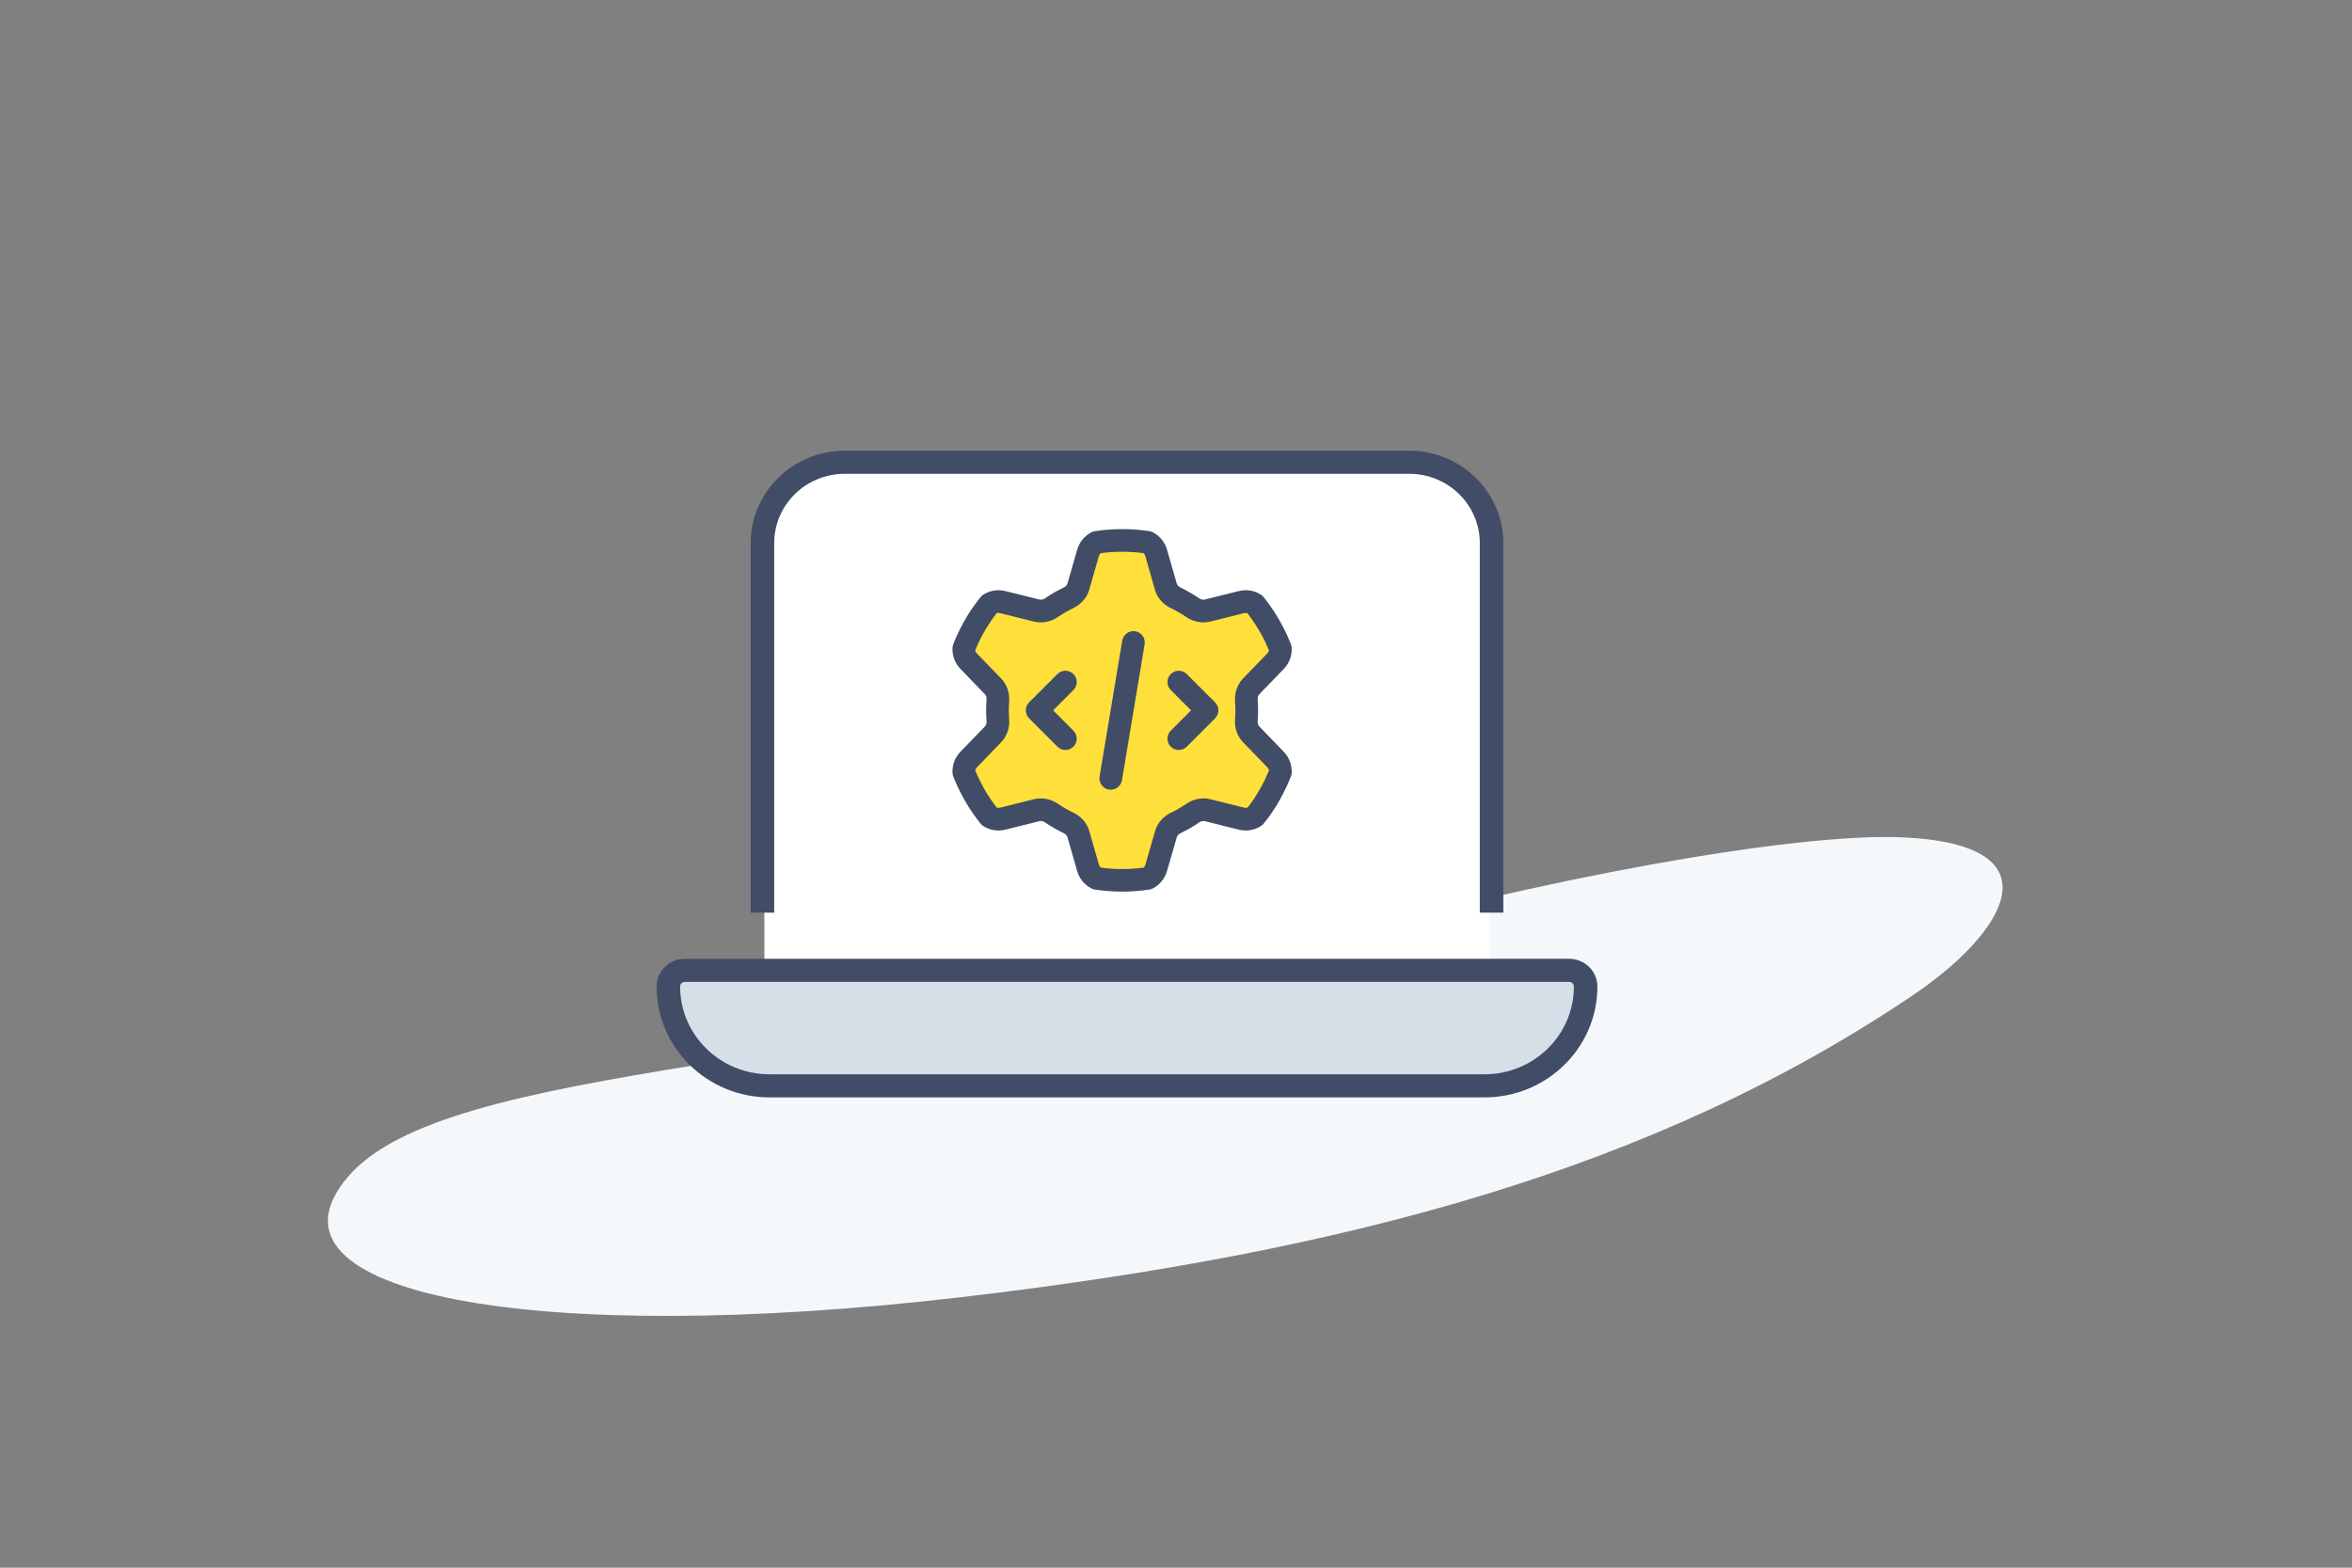
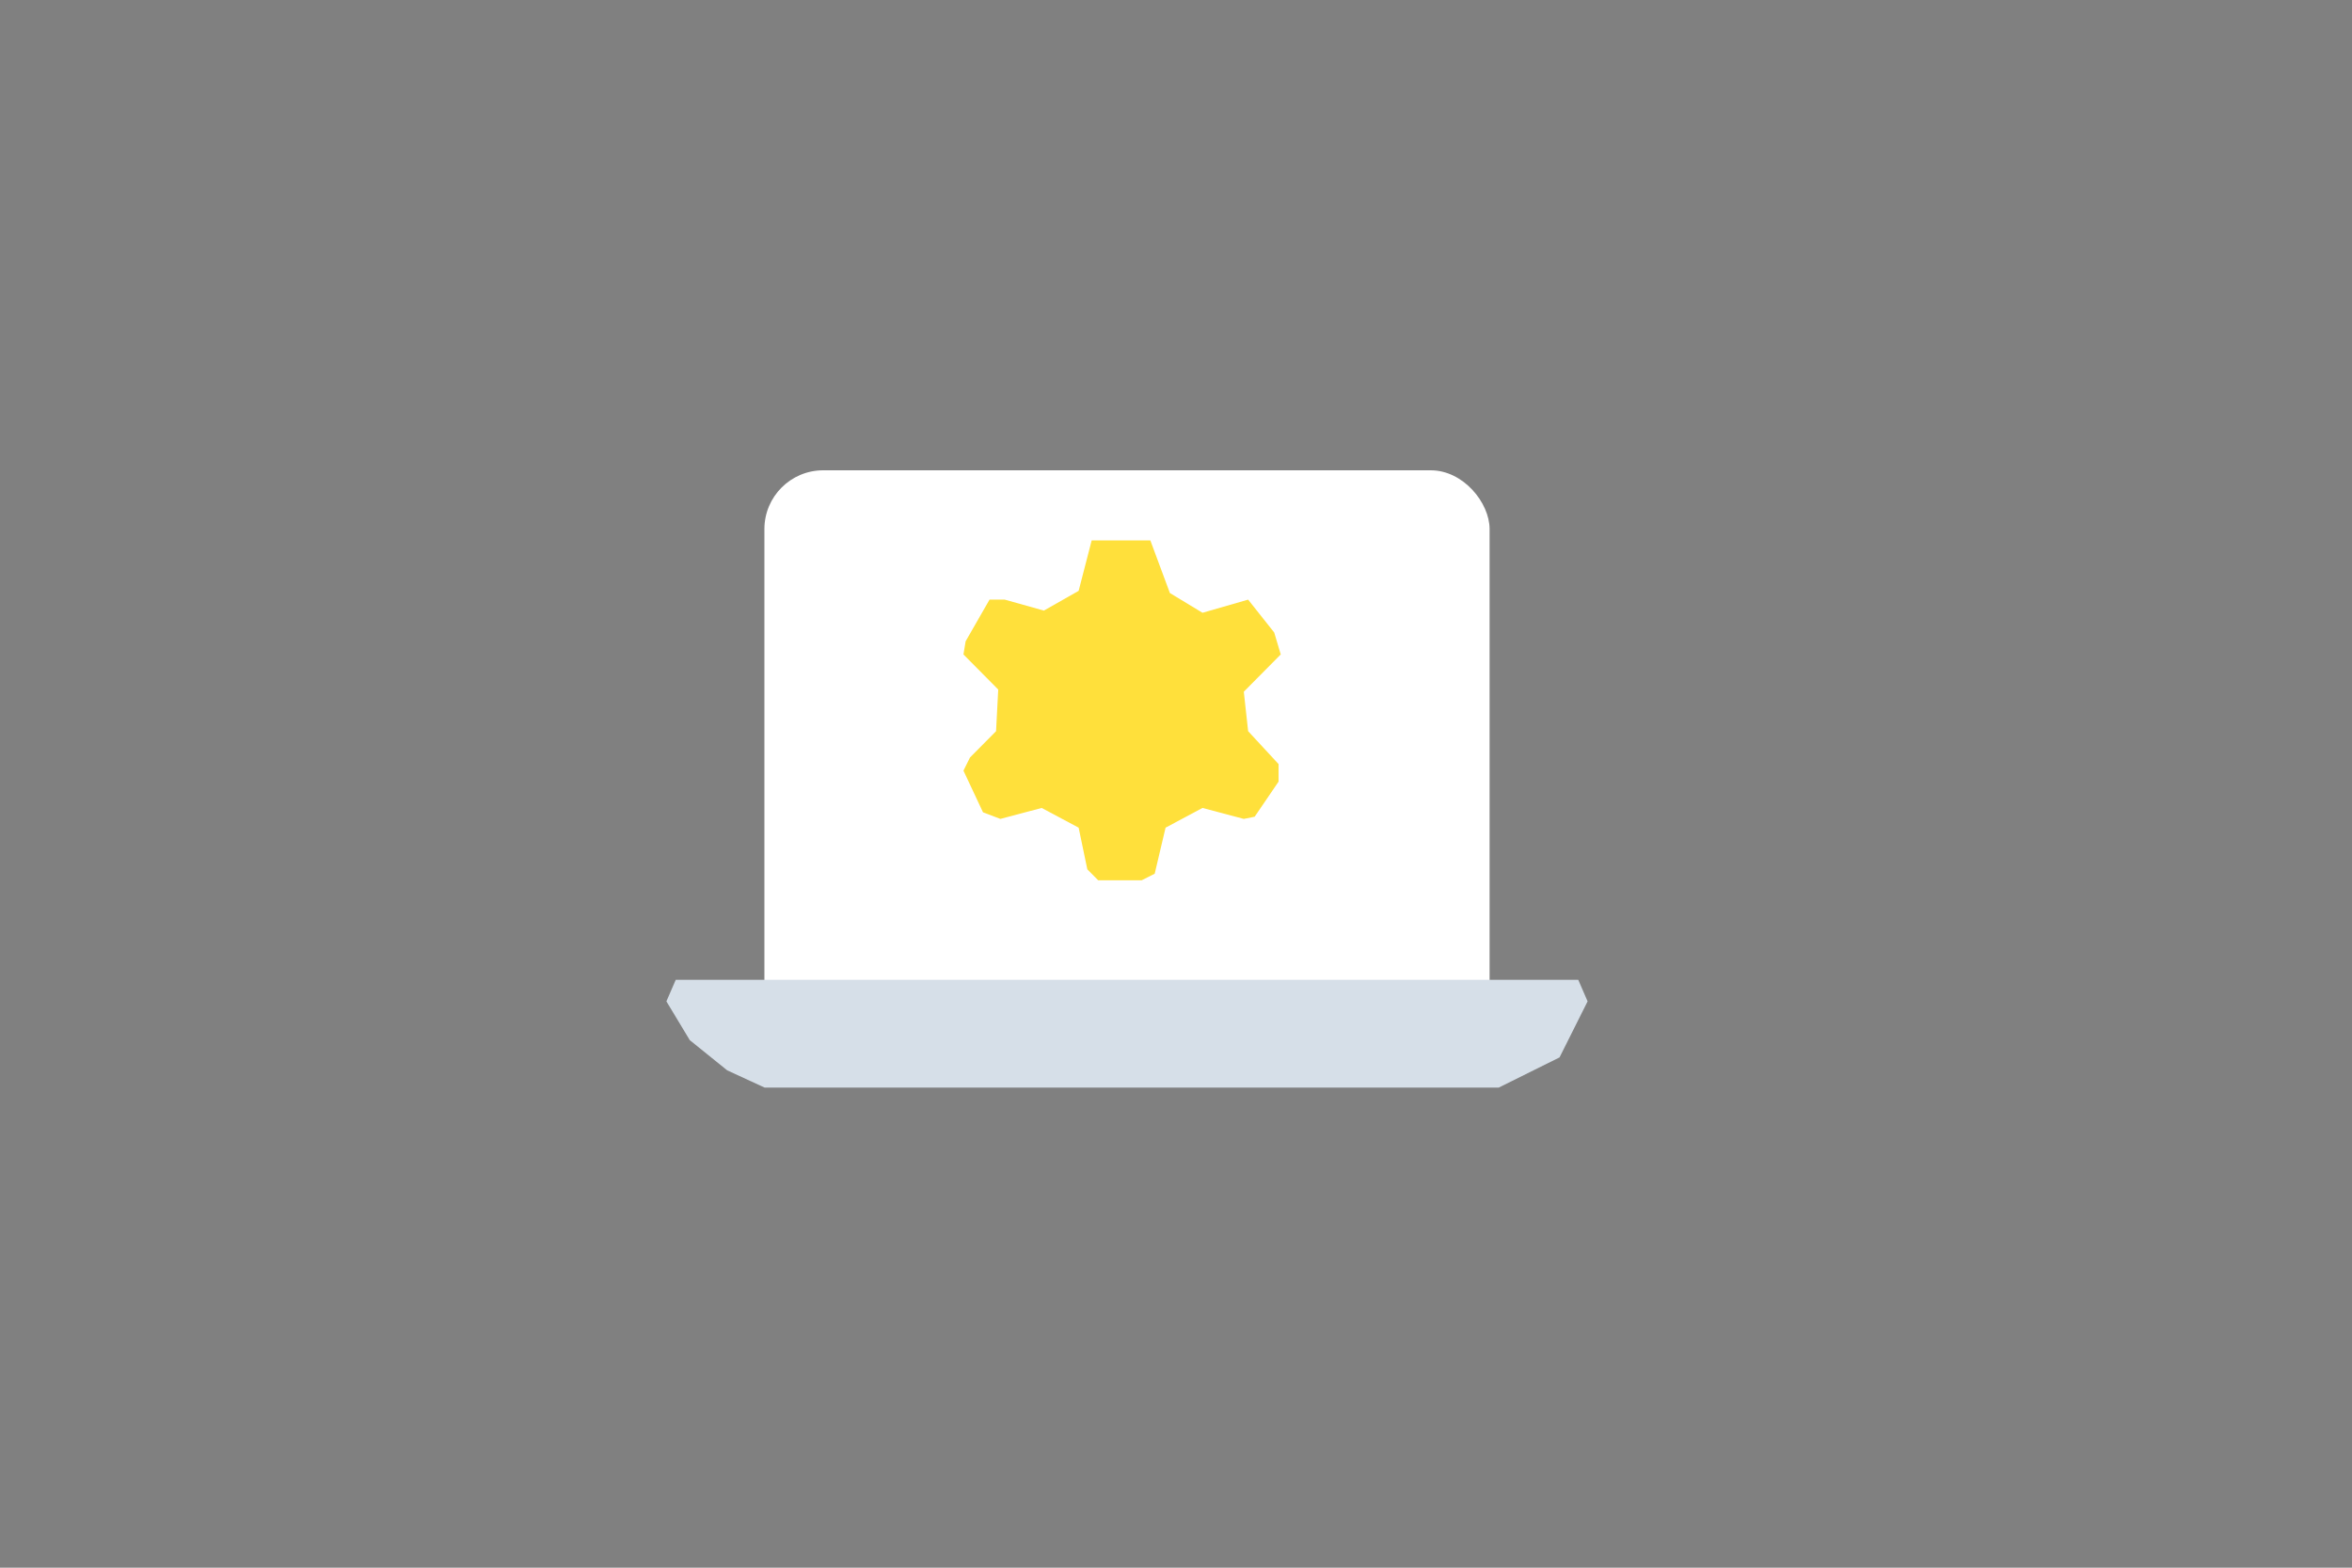
<svg xmlns="http://www.w3.org/2000/svg" width="240" height="160" viewBox="0 0 240 160" fill="none">
  <rect x="0" y="0" width="240" height="160" fill="#808080" stroke="none" />
  <g clip-path="url(#clip0_45_1647)">
-     <path d="M133.545 96.387C87.673 109.441 45.579 108.222 35.471 120.144C25.362 132.066 54.493 137.489 98.093 132.389C137.361 127.796 168.828 119.373 195.21 101.56C204.45 95.322 210.435 86.203 194.161 85.461C183.139 84.959 157.033 89.703 133.545 96.387Z" fill="#F5F8FA" />
    <rect x="78" y="48" width="74" height="58" rx="6" fill="white" />
    <path d="M161.046 100H68.954L68 102.2L70.386 106.16L74.203 109.24L78.02 111H152.934L159.137 107.92L162 102.2L161.046 100Z" fill="#D6DFE8" />
-     <path d="M143.8 48.357H86.2C82.225 48.357 79 51.525 79 55.429V93.143H76.6V55.429C76.6 50.228 80.905 46 86.2 46H143.8C149.095 46 153.4 50.228 153.4 55.429V93.143H151V55.429C151 51.525 147.775 48.357 143.8 48.357ZM69.88 100.214C69.61 100.214 69.4 100.421 69.4 100.686C69.4 105.636 73.48 109.643 78.52 109.643H151.48C156.52 109.643 160.6 105.636 160.6 100.686C160.6 100.421 160.39 100.214 160.12 100.214H69.88ZM67 100.686C67 99.124 68.29 97.857 69.88 97.857H160.12C161.71 97.857 163 99.124 163 100.686C163 106.932 157.84 112 151.48 112H78.52C72.16 112 67 106.932 67 100.686Z" fill="#414C66" />
    <path d="M117.383 55.156H111.396L110.065 60.303L106.517 62.318L102.526 61.199H100.973L98.534 65.451L98.312 66.793L101.86 70.374L101.639 74.626L98.978 77.311L98.312 78.654L100.308 82.906L102.082 83.578L106.295 82.459L110.065 84.473L110.952 88.725L112.061 89.844H116.496L117.826 89.172L118.935 84.473L122.705 82.459L126.918 83.578L128.027 83.354L130.466 79.773V77.983L127.361 74.626L126.918 70.598L130.688 66.793L130.022 64.555L127.361 61.199L122.705 62.541L119.378 60.527L117.383 55.156Z" fill="#FFE03B" />
-     <path d="M112.31 56.457C112.231 56.529 112.173 56.623 112.137 56.732L111.147 60.179C110.894 61.053 110.265 61.703 109.521 62.065C108.972 62.325 108.451 62.629 107.953 62.968C107.273 63.438 106.385 63.655 105.503 63.438L102.02 62.571C101.911 62.542 101.803 62.549 101.702 62.585C101.312 63.084 100.95 63.611 100.618 64.16L100.314 64.688C100.011 65.23 99.743 65.794 99.505 66.379C99.526 66.487 99.577 66.589 99.657 66.668L102.157 69.248C102.786 69.898 103.039 70.773 102.974 71.597C102.952 71.893 102.937 72.197 102.937 72.5C102.937 72.803 102.952 73.107 102.974 73.403C103.039 74.227 102.786 75.102 102.157 75.752L99.664 78.339C99.584 78.419 99.534 78.52 99.512 78.628C99.751 79.206 100.018 79.77 100.321 80.319L100.625 80.847C100.957 81.396 101.319 81.916 101.709 82.422C101.81 82.458 101.919 82.458 102.027 82.436L105.51 81.569C106.392 81.353 107.273 81.569 107.96 82.039C108.459 82.379 108.979 82.682 109.528 82.942C110.272 83.296 110.908 83.954 111.154 84.829L112.144 88.276C112.173 88.384 112.238 88.478 112.318 88.55C113.033 88.644 113.763 88.695 114.507 88.695C115.252 88.695 115.981 88.644 116.697 88.55C116.776 88.478 116.834 88.384 116.87 88.276L117.86 84.829C118.113 83.954 118.742 83.304 119.486 82.942C120.036 82.682 120.556 82.379 121.054 82.039C121.734 81.569 122.623 81.353 123.504 81.569L126.987 82.436C127.096 82.465 127.204 82.458 127.305 82.422C127.696 81.923 128.057 81.396 128.382 80.847L128.686 80.319C128.989 79.777 129.257 79.213 129.495 78.628C129.473 78.52 129.423 78.419 129.343 78.339L126.843 75.752C126.214 75.102 125.961 74.227 126.026 73.403C126.048 73.107 126.062 72.803 126.062 72.5C126.062 72.197 126.048 71.893 126.026 71.597C125.961 70.773 126.214 69.898 126.843 69.248L129.336 66.668C129.416 66.589 129.466 66.487 129.488 66.379C129.249 65.801 128.982 65.237 128.678 64.695L128.368 64.16C128.035 63.611 127.681 63.091 127.291 62.585C127.19 62.549 127.081 62.549 126.973 62.571L123.49 63.438C122.608 63.655 121.727 63.438 121.04 62.968C120.541 62.629 120.021 62.325 119.472 62.065C118.728 61.711 118.092 61.053 117.846 60.179L116.863 56.732C116.834 56.623 116.769 56.529 116.69 56.457C115.974 56.363 115.244 56.312 114.5 56.312C113.756 56.312 113.026 56.363 112.31 56.457ZM111.725 54.21C112.628 54.072 113.561 54 114.5 54C115.439 54 116.372 54.072 117.275 54.21C117.398 54.231 117.521 54.267 117.636 54.325C118.323 54.679 118.858 55.308 119.082 56.096L120.072 59.543C120.115 59.702 120.252 59.868 120.476 59.976C121.134 60.287 121.763 60.656 122.355 61.06C122.558 61.198 122.774 61.234 122.933 61.19L126.417 60.323C127.204 60.128 128.014 60.273 128.664 60.692C128.772 60.757 128.866 60.844 128.946 60.945C129.459 61.588 129.929 62.26 130.355 62.968L130.362 62.99L130.687 63.539L130.695 63.561C131.085 64.262 131.432 64.999 131.728 65.758C131.771 65.873 131.8 65.996 131.808 66.119C131.844 66.899 131.569 67.68 130.998 68.272L128.505 70.852C128.389 70.975 128.31 71.17 128.332 71.416C128.361 71.777 128.375 72.139 128.375 72.5C128.375 72.861 128.361 73.23 128.332 73.584C128.31 73.83 128.389 74.032 128.505 74.148L130.998 76.728C131.569 77.32 131.844 78.101 131.808 78.881C131.8 79.004 131.771 79.127 131.728 79.242C131.432 80.001 131.085 80.731 130.695 81.439L130.687 81.461L130.37 82.01L130.362 82.032C129.936 82.74 129.466 83.419 128.953 84.055C128.874 84.156 128.78 84.243 128.671 84.308C128.021 84.72 127.212 84.872 126.424 84.677L122.941 83.81C122.782 83.766 122.565 83.802 122.362 83.94C121.77 84.352 121.141 84.713 120.484 85.024C120.26 85.132 120.129 85.298 120.079 85.457L119.082 88.904C118.858 89.685 118.323 90.314 117.636 90.675C117.521 90.733 117.405 90.776 117.275 90.79C116.372 90.928 115.439 91 114.5 91C113.561 91 112.628 90.928 111.725 90.79C111.602 90.769 111.479 90.733 111.364 90.675C110.677 90.321 110.142 89.692 109.918 88.904L108.928 85.457C108.885 85.298 108.748 85.132 108.524 85.024C107.866 84.713 107.237 84.344 106.645 83.94C106.442 83.802 106.226 83.766 106.067 83.81L102.583 84.677C101.796 84.872 100.986 84.727 100.336 84.308C100.228 84.243 100.134 84.156 100.054 84.055C99.541 83.412 99.064 82.733 98.638 82.025L98.63 82.003L98.312 81.461L98.305 81.439C97.915 80.731 97.568 80.001 97.272 79.242C97.228 79.127 97.2 79.004 97.192 78.881C97.156 78.101 97.431 77.32 98.002 76.728L100.495 74.148C100.611 74.025 100.69 73.83 100.668 73.584C100.639 73.223 100.625 72.861 100.625 72.5C100.625 72.139 100.639 71.77 100.668 71.416C100.69 71.17 100.611 70.968 100.495 70.852L98.002 68.265C97.431 67.673 97.156 66.892 97.192 66.112C97.2 65.989 97.228 65.866 97.272 65.75C97.568 64.992 97.915 64.262 98.305 63.553L98.312 63.532L98.63 62.983L98.638 62.961C99.064 62.26 99.541 61.588 100.054 60.945C100.134 60.844 100.228 60.757 100.336 60.692C100.986 60.28 101.796 60.128 102.583 60.323L106.067 61.19C106.226 61.234 106.442 61.198 106.645 61.06C107.237 60.648 107.866 60.287 108.524 59.976C108.748 59.868 108.878 59.702 108.928 59.543L109.918 56.096C110.142 55.315 110.677 54.687 111.364 54.325C111.479 54.267 111.595 54.224 111.725 54.21ZM116.798 65.758L114.486 79.633C114.377 80.261 113.785 80.688 113.156 80.587C112.527 80.485 112.101 79.885 112.202 79.257L114.514 65.382C114.623 64.753 115.215 64.327 115.844 64.428C116.473 64.529 116.899 65.129 116.798 65.758ZM109.535 70.426L107.461 72.5L109.535 74.574C109.983 75.022 109.983 75.759 109.535 76.207C109.087 76.655 108.35 76.655 107.902 76.207L105.012 73.317C104.563 72.869 104.563 72.131 105.012 71.683L107.902 68.793C108.35 68.345 109.087 68.345 109.535 68.793C109.983 69.241 109.983 69.978 109.535 70.426ZM121.098 68.793L123.988 71.683C124.437 72.131 124.437 72.869 123.988 73.317L121.098 76.207C120.65 76.655 119.913 76.655 119.465 76.207C119.017 75.759 119.017 75.022 119.465 74.574L121.539 72.5L119.465 70.426C119.017 69.978 119.017 69.241 119.465 68.793C119.913 68.345 120.65 68.345 121.098 68.793Z" fill="#414C66" />
  </g>
  <defs>
    <clipPath id="clip0_45_1647">
      <rect width="240" height="160" fill="white" />
    </clipPath>
  </defs>
</svg>